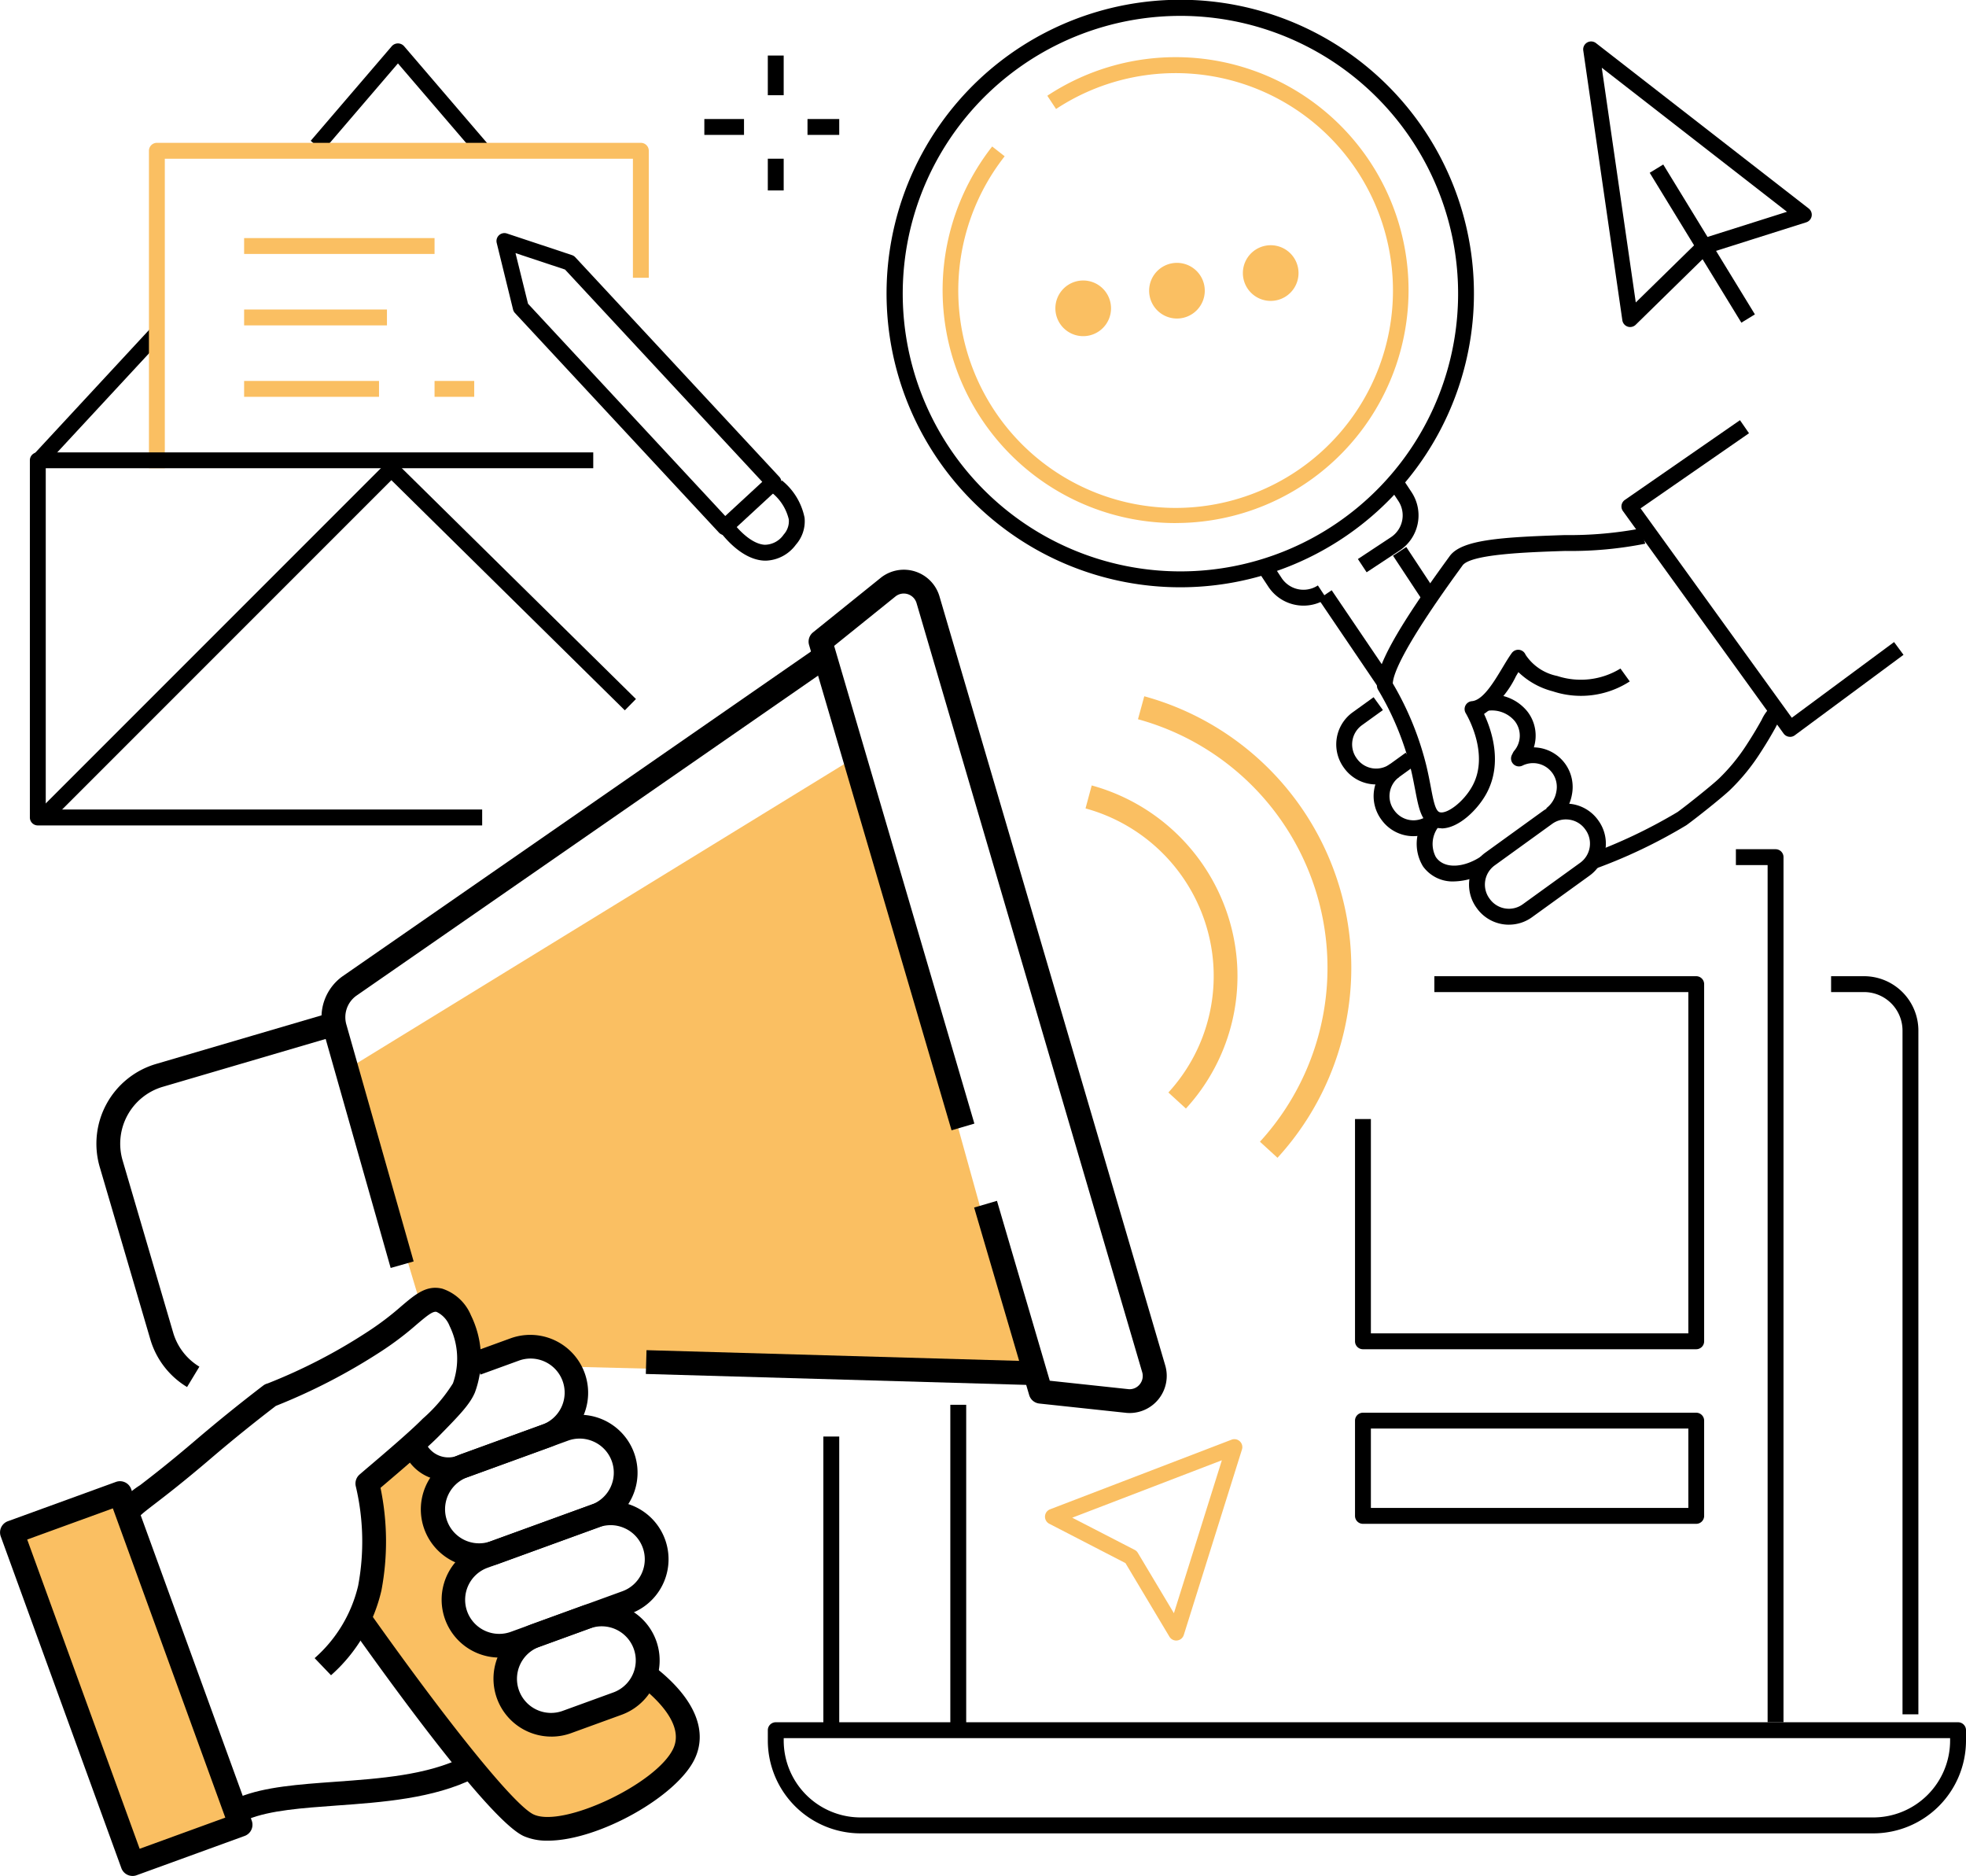
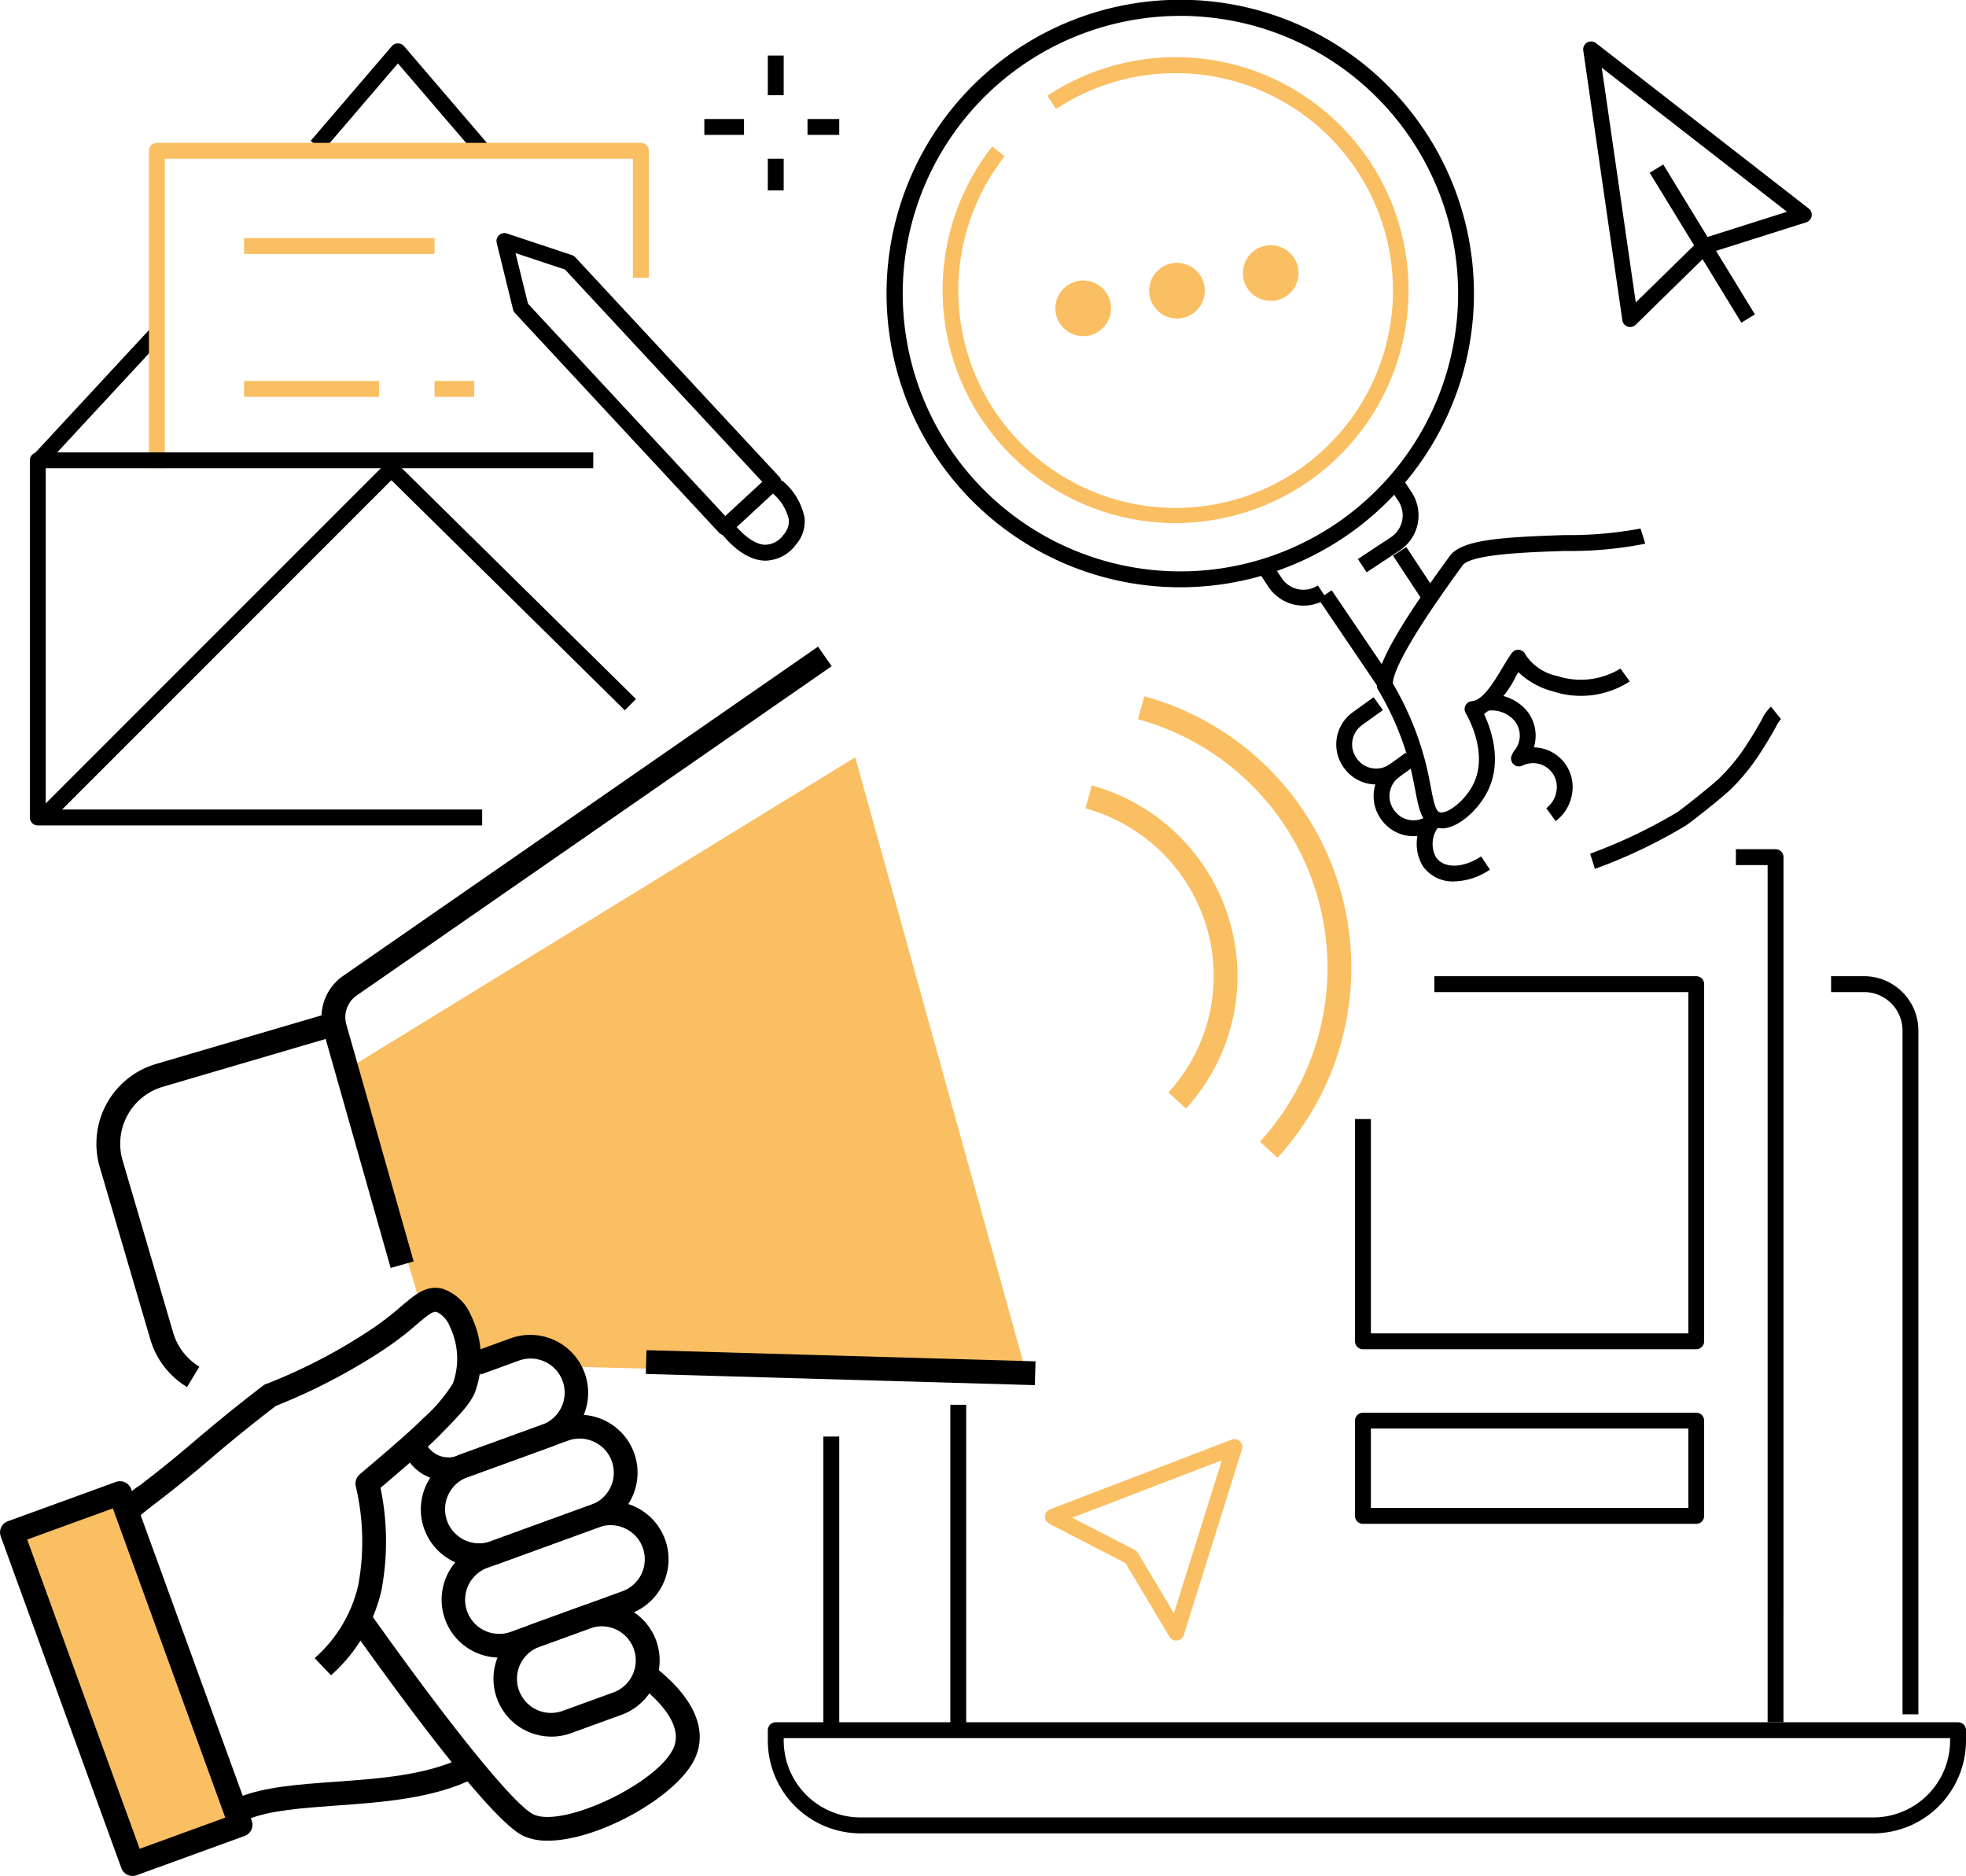
<svg xmlns="http://www.w3.org/2000/svg" width="158.831" height="151.52" viewBox="0 0 158.831 151.52">
  <g id="img_service_02" transform="translate(-6658.398 -3737.269)">
-     <path id="パス_6276" data-name="パス 6276" d="M761.463,337.843s10.309,14.857,14.858,15.786c4.661.952,12.083-5.878,12.071-6.5a9.953,9.953,0,0,0-3.714-5.572c-2.867,2.146-5.675,3.632-8.357,3.714-2.512-1.355-3.772-3.183-2.907-5.814-4.175-1.517-5.57-3.844-3.578-7.155-2.589-2.274-3.392-4.741-1.873-7.46l-2.786-1.857-2.786,2.786a22.444,22.444,0,0,1-.929,12.072" transform="translate(5926.099 3531.167)" fill="#fabf62" />
    <path id="パス_6277" data-name="パス 6277" d="M799.755,169.027,758.9,194.1l5.572,18.572c.929-.929,4.643,2.786,4.643,4.643,3.714-1.857,6.5-.929,7.429.929l37.143.929Z" transform="translate(5927.737 3629.41)" fill="#fabf62" />
    <rect id="長方形_464" data-name="長方形 464" width="1.923" height="31.441" transform="translate(6710.574 3848.244) rotate(-88.355)" />
    <path id="パス_6278" data-name="パス 6278" d="M758.227,194.516,752.8,175.4a4.07,4.07,0,0,1,1.512-4.424l38.441-26.646,1.1,1.581-38.424,26.633a2.14,2.14,0,0,0-.778,2.323l5.432,19.121Z" transform="translate(5931.733 3645.167)" />
    <path id="パス_6279" data-name="パス 6279" d="M709.715,256.27a6.7,6.7,0,0,1-2.969-3.854l-4.084-13.909a6.714,6.714,0,0,1,4.551-8.333l14.082-4.135.542,1.845-14.082,4.135a4.792,4.792,0,0,0-3.247,5.947l4.084,13.909a4.777,4.777,0,0,0,2.118,2.75Z" transform="translate(5963.796 3593.03)" />
    <path id="パス_6280" data-name="パス 6280" d="M734.991,397.156l-.722-1.782c2.059-.835,4.821-1.033,7.744-1.243,3.663-.263,7.452-.535,10.407-2.014l.86,1.72c-3.3,1.649-7.459,1.948-11.13,2.211-2.768.2-5.382.387-7.16,1.107" transform="translate(5943.452 3487.053)" />
    <path id="パス_6281" data-name="パス 6281" d="M774.63,309.707a3.714,3.714,0,0,1-3.547-2.269l1.807-.657a2.027,2.027,0,0,0,2.712.821l6.613-2.405a2.753,2.753,0,1,0-1.882-5.174l-3.082,1.121-.657-1.807,3.082-1.121a4.676,4.676,0,0,1,3.2,8.789l-6.613,2.405a4.757,4.757,0,0,1-1.63.3" transform="translate(5919.96 3547.153)" />
    <path id="パス_6282" data-name="パス 6282" d="M779.5,328.084a4.676,4.676,0,0,1-1.6-9.071l8.153-2.965a4.676,4.676,0,0,1,3.2,8.788l-8.153,2.966a4.659,4.659,0,0,1-1.593.282m8.141-10.394a2.73,2.73,0,0,0-.934.165l-8.153,2.965a2.753,2.753,0,0,0,1.882,5.174l8.153-2.965a2.748,2.748,0,0,0,.221-5.078,2.76,2.76,0,0,0-1.169-.262" transform="translate(5917.576 3535.774)" />
    <path id="パス_6283" data-name="パス 6283" d="M784.144,347.711a4.676,4.676,0,0,1-1.6-9.071l8.976-3.265a4.676,4.676,0,0,1,3.2,8.788l-8.976,3.265a4.66,4.66,0,0,1-1.594.282m8.964-10.693a2.73,2.73,0,0,0-.934.165l-8.976,3.265a2.753,2.753,0,1,0,1.882,5.174l8.976-3.265a2.748,2.748,0,0,0,.221-5.078,2.76,2.76,0,0,0-1.169-.262" transform="translate(5914.613 3523.44)" />
    <path id="パス_6284" data-name="パス 6284" d="M724.283,318.745l-1.33-1.389a11.207,11.207,0,0,0,3.515-5.846,19.368,19.368,0,0,0-.189-8.029.962.962,0,0,1,.3-.95c.16-.139.428-.368.764-.654,1.179-1,3.375-2.87,4.336-3.853a12.8,12.8,0,0,0,2.448-2.863,5.983,5.983,0,0,0-.269-4.627,2.1,2.1,0,0,0-1.052-1.142c-.307-.078-.764.3-1.613,1.018a25.054,25.054,0,0,1-2.832,2.147,48.276,48.276,0,0,1-8.541,4.427c-1.78,1.362-3.534,2.78-5.217,4.217-2.273,1.942-3.66,3.005-4.577,3.709-.939.721-1.218.942-1.383,1.227l-1.665-.964a6.4,6.4,0,0,1,1.877-1.789c.9-.692,2.264-1.737,4.5-3.646,1.757-1.5,3.589-2.979,5.448-4.4a.96.96,0,0,1,.355-.169,44.607,44.607,0,0,0,8.165-4.233,23.415,23.415,0,0,0,2.628-2c1.143-.97,2.045-1.737,3.323-1.418a3.794,3.794,0,0,1,2.307,2.148,7.923,7.923,0,0,1,.32,6.234c-.408.967-1.273,1.852-2.846,3.46-1.023,1.046-3.177,2.878-4.465,3.974l-.315.268a21.266,21.266,0,0,1,.075,8.284,13.052,13.052,0,0,1-4.069,6.85" transform="translate(5960.864 3553.84)" />
    <path id="パス_6285" data-name="パス 6285" d="M795.711,368.494a4.676,4.676,0,0,1-1.6-9.07l4.07-1.48a4.676,4.676,0,0,1,3.2,8.789l-4.07,1.48a4.648,4.648,0,0,1-1.593.282m4.059-8.909a2.73,2.73,0,0,0-.934.165l-4.07,1.48a2.753,2.753,0,1,0,1.882,5.174l4.07-1.48a2.754,2.754,0,0,0-.948-5.339" transform="translate(5907.232 3509.04)" />
    <rect id="長方形_465" data-name="長方形 465" width="9.286" height="28.502" transform="matrix(0.94, -0.342, 0.342, 0.94, 6659.075, 3861.619)" fill="#fabf62" />
    <path id="パス_6286" data-name="パス 6286" d="M691.577,362.477a.961.961,0,0,1-.9-.633l-9.742-26.786a.961.961,0,0,1,.575-1.232l8.727-3.174a.961.961,0,0,1,1.232.575l9.743,26.786a.962.962,0,0,1-.575,1.233l-8.727,3.174a.96.96,0,0,1-.329.058m-8.51-27.173,9.085,24.978,6.919-2.517-9.085-24.978Z" transform="translate(5977.525 3526.312)" />
    <path id="パス_6287" data-name="パス 6287" d="M774.517,377.618a4.638,4.638,0,0,1-1.957-.373c-2.626-1.225-10.078-11.394-14.286-17.346l1.57-1.11c6.667,9.429,11.977,15.99,13.529,16.714,2.364,1.1,9.957-2.482,11.285-5.327.879-1.883-1.258-3.951-2.611-5.015l1.19-1.511c3.107,2.447,4.23,5.053,3.164,7.34-1.421,3.046-7.781,6.63-11.884,6.63" transform="translate(5928.135 3508.32)" />
-     <path id="パス_6288" data-name="パス 6288" d="M887.3,195.277q-.1,0-.2-.007l-7.082-.758a.962.962,0,0,1-.82-.685l-4.447-15.146,1.845-.542,4.266,14.53,6.4.686a1.053,1.053,0,0,0,.873-.4,1.065,1.065,0,0,0,.193-.977L870.1,129.862a1.077,1.077,0,0,0-1.674-.562l-4.985,4.015,11.33,38.586-1.845.542-11.51-39.2a.962.962,0,0,1,.32-1.02l5.517-4.443a3,3,0,0,1,4.7,1.542l18.237,62.111a3,3,0,0,1-2.879,3.845" transform="translate(5862.346 3656.121)" />
    <path id="パス_6289" data-name="パス 6289" d="M931.323,201.413l-1.421-1.3a13.913,13.913,0,0,0,3.125-13.234,14.085,14.085,0,0,0-9.819-9.711l.5-1.856a16.018,16.018,0,0,1,11.166,11.044,15.824,15.824,0,0,1-3.555,15.053" transform="translate(5822.888 3625.397)" fill="#fabf62" />
    <path id="パス_6290" data-name="パス 6290" d="M946.192,192.686l-1.419-1.3a20.814,20.814,0,0,0-9.854-34.123l.508-1.855a22.737,22.737,0,0,1,10.765,37.276" transform="translate(5815.415 3638.099)" fill="#fabf62" />
    <rect id="長方形_466" data-name="長方形 466" width="1.282" height="3.205" transform="translate(6720.429 3741.755)" />
    <rect id="長方形_467" data-name="長方形 467" width="1.282" height="2.564" transform="translate(6720.429 3750.088)" />
    <rect id="長方形_468" data-name="長方形 468" width="3.205" height="1.282" transform="translate(6715.301 3746.883)" />
    <rect id="長方形_469" data-name="長方形 469" width="2.564" height="1.282" transform="translate(6723.635 3746.883)" />
    <path id="パス_6291" data-name="パス 6291" d="M941.6,393.371H859.771a7.5,7.5,0,0,1-7.486-7.486v-.847a.641.641,0,0,1,.641-.641h95.517a.641.641,0,0,1,.641.641v.847a7.5,7.5,0,0,1-7.486,7.486m-88.03-7.693v.206a6.211,6.211,0,0,0,6.2,6.2H941.6a6.212,6.212,0,0,0,6.2-6.2v-.206Z" transform="translate(5868.145 3491.979)" />
    <rect id="長方形_470" data-name="長方形 470" width="1.282" height="23.719" transform="translate(6724.917 3853.298)" />
    <path id="パス_6292" data-name="パス 6292" d="M1096.708,277.5h-1.282V222.271a3.11,3.11,0,0,0-3.107-3.107h-2.663v-1.282h2.663a4.394,4.394,0,0,1,4.389,4.389Z" transform="translate(5716.674 3598.235)" />
    <path id="パス_6293" data-name="パス 6293" d="M924.765,337.479a.642.642,0,0,1-.55-.312l-3.553-5.944-6.154-3.177a.641.641,0,0,1,.065-1.168l14.661-5.622a.641.641,0,0,1,.841.791l-4.7,14.982a.641.641,0,0,1-.537.444.576.576,0,0,1-.075,0m-8.4-9.916,5.045,2.6a.637.637,0,0,1,.256.241l2.913,4.873,3.874-12.353Z" transform="translate(5828.66 3532.297)" fill="#fabf62" />
    <path id="パス_6294" data-name="パス 6294" d="M1010.936,248.012H984.012a.641.641,0,0,1-.641-.641v-17.95h1.282v17.308H1010.3V219.164H989.781v-1.282h21.155a.641.641,0,0,1,.641.641v28.848a.641.641,0,0,1-.641.641" transform="translate(5784.497 3598.235)" />
    <path id="パス_6295" data-name="パス 6295" d="M1072.245,260.055h-1.282V190.821H1068.4v-1.282h3.206a.641.641,0,0,1,.641.641Z" transform="translate(5730.239 3616.321)" />
    <rect id="長方形_471" data-name="長方形 471" width="1.282" height="26.283" transform="translate(6735.174 3850.734)" />
    <path id="パス_6296" data-name="パス 6296" d="M1010.936,324.285H984.012a.641.641,0,0,1-.641-.641v-7.693a.641.641,0,0,1,.641-.641h26.924a.641.641,0,0,1,.641.641v7.693a.641.641,0,0,1-.641.641M984.653,323H1010.3v-6.41H984.653Z" transform="translate(5784.497 3536.064)" />
    <path id="パス_6297" data-name="パス 6297" d="M965.716,129.49a3.4,3.4,0,0,1-2.84-1.525l-.655-.993,1.07-.706.655.993a2.116,2.116,0,0,0,2.929.6l.706,1.07a3.376,3.376,0,0,1-1.865.561" transform="translate(5797.993 3656.696)" />
    <path id="パス_6298" data-name="パス 6298" d="M984.723,114.51l-.706-1.07,2.668-1.761a2.113,2.113,0,0,0,.6-2.929l-.681-1.032,1.07-.706.681,1.032a3.4,3.4,0,0,1-.964,4.706Z" transform="translate(5784.084 3668.982)" />
    <rect id="長方形_472" data-name="長方形 472" width="1.282" height="8.823" transform="matrix(0.828, -0.561, 0.561, 0.828, 6764.921, 3785.663)" />
    <rect id="長方形_473" data-name="長方形 473" width="1.282" height="4.284" transform="matrix(0.835, -0.551, 0.551, 0.835, 6770.939, 3782.156)" />
    <path id="パス_6299" data-name="パス 6299" d="M910.15,50.416A18.813,18.813,0,0,1,895.306,20l1.009.791a17.559,17.559,0,1,0,4.151-3.82l-.706-1.07a18.814,18.814,0,1,1,10.39,34.512" transform="translate(5843.249 3729.101)" fill="#fabf62" />
    <path id="パス_6300" data-name="パス 6300" d="M1036.249,170.827l-.384-1.224a41.86,41.86,0,0,0,7.069-3.372c.7-.508,2.8-2.179,3.35-2.711a15.319,15.319,0,0,0,2.2-2.684c.619-.946.974-1.579,1.234-2.041a3.5,3.5,0,0,1,.755-1.069l.806,1a3.546,3.546,0,0,0-.443.7c-.253.451-.636,1.133-1.279,2.116a16.561,16.561,0,0,1-2.379,2.9c-.592.574-2.746,2.29-3.539,2.86a42.143,42.143,0,0,1-7.389,3.526" transform="translate(5751 3636.62)" />
    <path id="パス_6301" data-name="パス 6301" d="M982.41,162.658a3.183,3.183,0,0,1-2.587-1.319l-.038-.052a3.193,3.193,0,0,1,.717-4.448l1.7-1.226.751,1.039-1.7,1.226a1.911,1.911,0,0,0-.428,2.658l.038.053a1.906,1.906,0,0,0,2.658.428l1.275-.921.751,1.039-1.275.921a3.167,3.167,0,0,1-1.861.6" transform="translate(5787.168 3637.97)" />
    <path id="パス_6302" data-name="パス 6302" d="M990.751,176.368a3.183,3.183,0,0,1-2.587-1.319l-.038-.052a3.193,3.193,0,0,1,.717-4.448l.751,1.039a1.911,1.911,0,0,0-.428,2.658l.038.052a1.906,1.906,0,0,0,2.658.429l.751,1.039a3.17,3.17,0,0,1-1.861.6" transform="translate(5781.846 3628.439)" />
    <path id="パス_6303" data-name="パス 6303" d="M1017.918,165.217l-.751-1.039a2.111,2.111,0,0,0,.808-1.328,1.929,1.929,0,0,0-.292-1.476l-.038-.052a1.922,1.922,0,0,0-2.4-.587.641.641,0,0,1-.862-.856l.1-.2a.639.639,0,0,1,.086-.131,1.9,1.9,0,0,0,.093-2.347l-.038-.052a2.409,2.409,0,0,0-2.23-.836l-.284-1.25a3.674,3.674,0,0,1,3.553,1.335l.038.052a3.181,3.181,0,0,1,.46,2.813,3.208,3.208,0,0,1,2.521,1.313l.038.053a3.212,3.212,0,0,1,.514,2.46,3.4,3.4,0,0,1-1.318,2.135" transform="translate(5766.156 3638.37)" />
    <path id="パス_6304" data-name="パス 6304" d="M1000.146,187.625a2.952,2.952,0,0,1-2.478-1.173l-.038-.053a3.5,3.5,0,0,1,.218-3.939l1.022.774a2.259,2.259,0,0,0-.2,2.414l.038.053c.65.9,2.175.858,3.626-.1l.706,1.07a5.343,5.343,0,0,1-2.893.953" transform="translate(5775.725 3620.838)" />
-     <path id="パス_6305" data-name="パス 6305" d="M1012.052,189.142a3.183,3.183,0,0,1-2.587-1.319l-.038-.053a3.193,3.193,0,0,1,.717-4.448l4.649-3.359a3.193,3.193,0,0,1,4.448.717l.038.053a3.189,3.189,0,0,1-.717,4.448l-4.65,3.359a3.169,3.169,0,0,1-1.861.6m4.6-8.5a1.881,1.881,0,0,0-1.107.358l-4.649,3.359a1.911,1.911,0,0,0-.428,2.658l.038.052a1.906,1.906,0,0,0,2.658.429l4.649-3.359a1.911,1.911,0,0,0,.428-2.658l-.038-.052a1.891,1.891,0,0,0-1.241-.762,1.952,1.952,0,0,0-.31-.025" transform="translate(5768.253 3622.814)" />
    <path id="パス_6306" data-name="パス 6306" d="M993.472,142.164a1.733,1.733,0,0,1-.6-.1c-1.017-.371-1.226-1.465-1.515-2.979-.1-.5-.2-1.062-.352-1.684a23.463,23.463,0,0,0-2.651-6.427.64.64,0,0,1-.087-.268c-.137-1.5,1.593-4.631,5.611-10.16l.258-.356c.962-1.338,4.153-1.537,9.3-1.706a31.246,31.246,0,0,0,6.123-.529l.384,1.224a30.746,30.746,0,0,1-6.465.587c-3.039.1-7.633.251-8.3,1.173l-.262.362c-4.528,6.232-5.342,8.407-5.373,9.164a24.69,24.69,0,0,1,2.71,6.636c.156.648.267,1.23.365,1.745.2,1.058.362,1.893.694,2.015.564.206,1.969-.806,2.689-2.161,1.326-2.495-.368-5.5-.566-5.835a.641.641,0,0,1,.5-.965c.893-.077,1.763-1.527,2.463-2.692.263-.438.511-.852.758-1.194a.641.641,0,0,1,1.115.136,4,4,0,0,0,2.557,1.714,6.122,6.122,0,0,0,5.109-.6l.751,1.04a7.247,7.247,0,0,1-6.216.8,6.256,6.256,0,0,1-2.78-1.55l-.194.323a7.84,7.84,0,0,1-2.582,3.055c.612,1.3,1.512,3.951.221,6.378-.7,1.324-2.263,2.867-3.662,2.867" transform="translate(5781.376 3662.003)" />
-     <path id="パス_6307" data-name="パス 6307" d="M1056.47,119.357a.641.641,0,0,1-.52-.266l-12.979-17.968a.641.641,0,0,1,.155-.9l9.3-6.44.73,1.054-8.76,6.068,12.217,16.912,8.263-6.114.762,1.031-8.784,6.5a.639.639,0,0,1-.381.126" transform="translate(5746.542 3677.425)" />
    <path id="パス_6308" data-name="パス 6308" d="M918.313,62.642a2.248,2.248,0,1,0,2.624,1.794,2.248,2.248,0,0,0-2.624-1.794" transform="translate(5827.181 3697.321)" fill="#fabf62" />
    <path id="パス_6309" data-name="パス 6309" d="M939.242,58.708a2.248,2.248,0,1,0,2.624,1.794,2.248,2.248,0,0,0-2.624-1.794" transform="translate(5813.826 3699.831)" fill="#fabf62" />
    <path id="パス_6310" data-name="パス 6310" d="M960.172,54.773a2.248,2.248,0,1,0,2.624,1.794,2.248,2.248,0,0,0-2.624-1.794" transform="translate(5800.47 3702.342)" fill="#fabf62" />
    <path id="パス_6311" data-name="パス 6311" d="M902.569,47.437a23.727,23.727,0,1,1,4.391-.411,23.754,23.754,0,0,1-4.391.411m.019-46.152a22.434,22.434,0,1,0,22.037,18.291A22.451,22.451,0,0,0,902.588,1.284" transform="translate(5851.186 3737.267)" />
    <path id="パス_6312" data-name="パス 6312" d="M690.565,131.975l-.907-.907,27.986-27.986a.641.641,0,0,1,.9,0l19.313,19.037-.9.913-18.86-18.59Z" transform="translate(5971.919 3671.61)" />
    <path id="パス_6313" data-name="パス 6313" d="M763.533,18.584,757.285,11.3l-6.073,7.085-.974-.834,6.56-7.653a.662.662,0,0,1,.973,0l6.734,7.856Z" transform="translate(5933.262 3731.091)" />
    <rect id="長方形_474" data-name="長方形 474" width="14.361" height="1.282" transform="translate(6660.906 3774.205) rotate(-47.174)" />
    <path id="パス_6314" data-name="パス 6314" d="M715.4,58.166h-1.282V32.524a.641.641,0,0,1,.641-.641h39.1a.641.641,0,0,1,.641.641V42.781h-1.282V33.165H715.4Z" transform="translate(5956.313 3716.923)" fill="#fabf62" />
-     <rect id="長方形_475" data-name="長方形 475" width="11.539" height="1.282" transform="translate(6678.12 3762.268)" fill="#fabf62" />
    <rect id="長方形_476" data-name="長方形 476" width="15.385" height="1.282" transform="translate(6678.12 3756.499)" fill="#fabf62" />
    <rect id="長方形_477" data-name="長方形 477" width="3.205" height="1.282" transform="translate(6693.505 3768.038)" fill="#fabf62" />
    <rect id="長方形_478" data-name="長方形 478" width="10.898" height="1.282" transform="translate(6678.12 3768.038)" fill="#fabf62" />
    <path id="パス_6315" data-name="パス 6315" d="M810.156,76.423a.639.639,0,0,1-.47-.2L793.2,58.481a.64.64,0,0,1-.153-.284l-1.32-5.377a.641.641,0,0,1,.825-.761l5.255,1.746a.643.643,0,0,1,.267.172l16.485,17.738a.642.642,0,0,1-.035.908l-3.933,3.63a.639.639,0,0,1-.435.17m-15.9-18.693L810.19,74.878l2.991-2.761L797.245,54.97l-4-1.328Z" transform="translate(5906.8 3704.07)" />
    <path id="パス_6316" data-name="パス 6316" d="M845.116,113.7l-.139,0c-2.018-.1-3.6-2.4-3.666-2.494l1.06-.721c.355.519,1.527,1.88,2.671,1.934a1.87,1.87,0,0,0,1.525-.829,1.6,1.6,0,0,0,.41-1.22,3.927,3.927,0,0,0-1.357-2.148l.8-1a5.166,5.166,0,0,1,1.831,3.014,2.852,2.852,0,0,1-.7,2.174,3.14,3.14,0,0,1-2.437,1.293" transform="translate(5875.147 3668.851)" />
    <path id="パス_6317" data-name="パス 6317" d="M724.083,131.1h-35.9a.641.641,0,0,1-.641-.641V101.609a.641.641,0,0,1,.641-.641h44.874v1.282H688.825v27.565h35.258Z" transform="translate(5973.269 3672.839)" />
    <path id="パス_6318" data-name="パス 6318" d="M1038.112,32.324a.641.641,0,0,1-.635-.549l-3.156-21.783a.641.641,0,0,1,1.028-.6l17.183,13.356a.641.641,0,0,1-.2,1.118l-7.874,2.492-5.9,5.781a.641.641,0,0,1-.449.183m-2.293-20.942,2.747,18.958,5.105-5a.639.639,0,0,1,.255-.153l6.856-2.17Z" transform="translate(5751.988 3731.36)" />
    <rect id="長方形_479" data-name="長方形 479" width="1.282" height="14.191" transform="translate(6791.676 3751.225) rotate(-31.453)" />
  </g>
</svg>